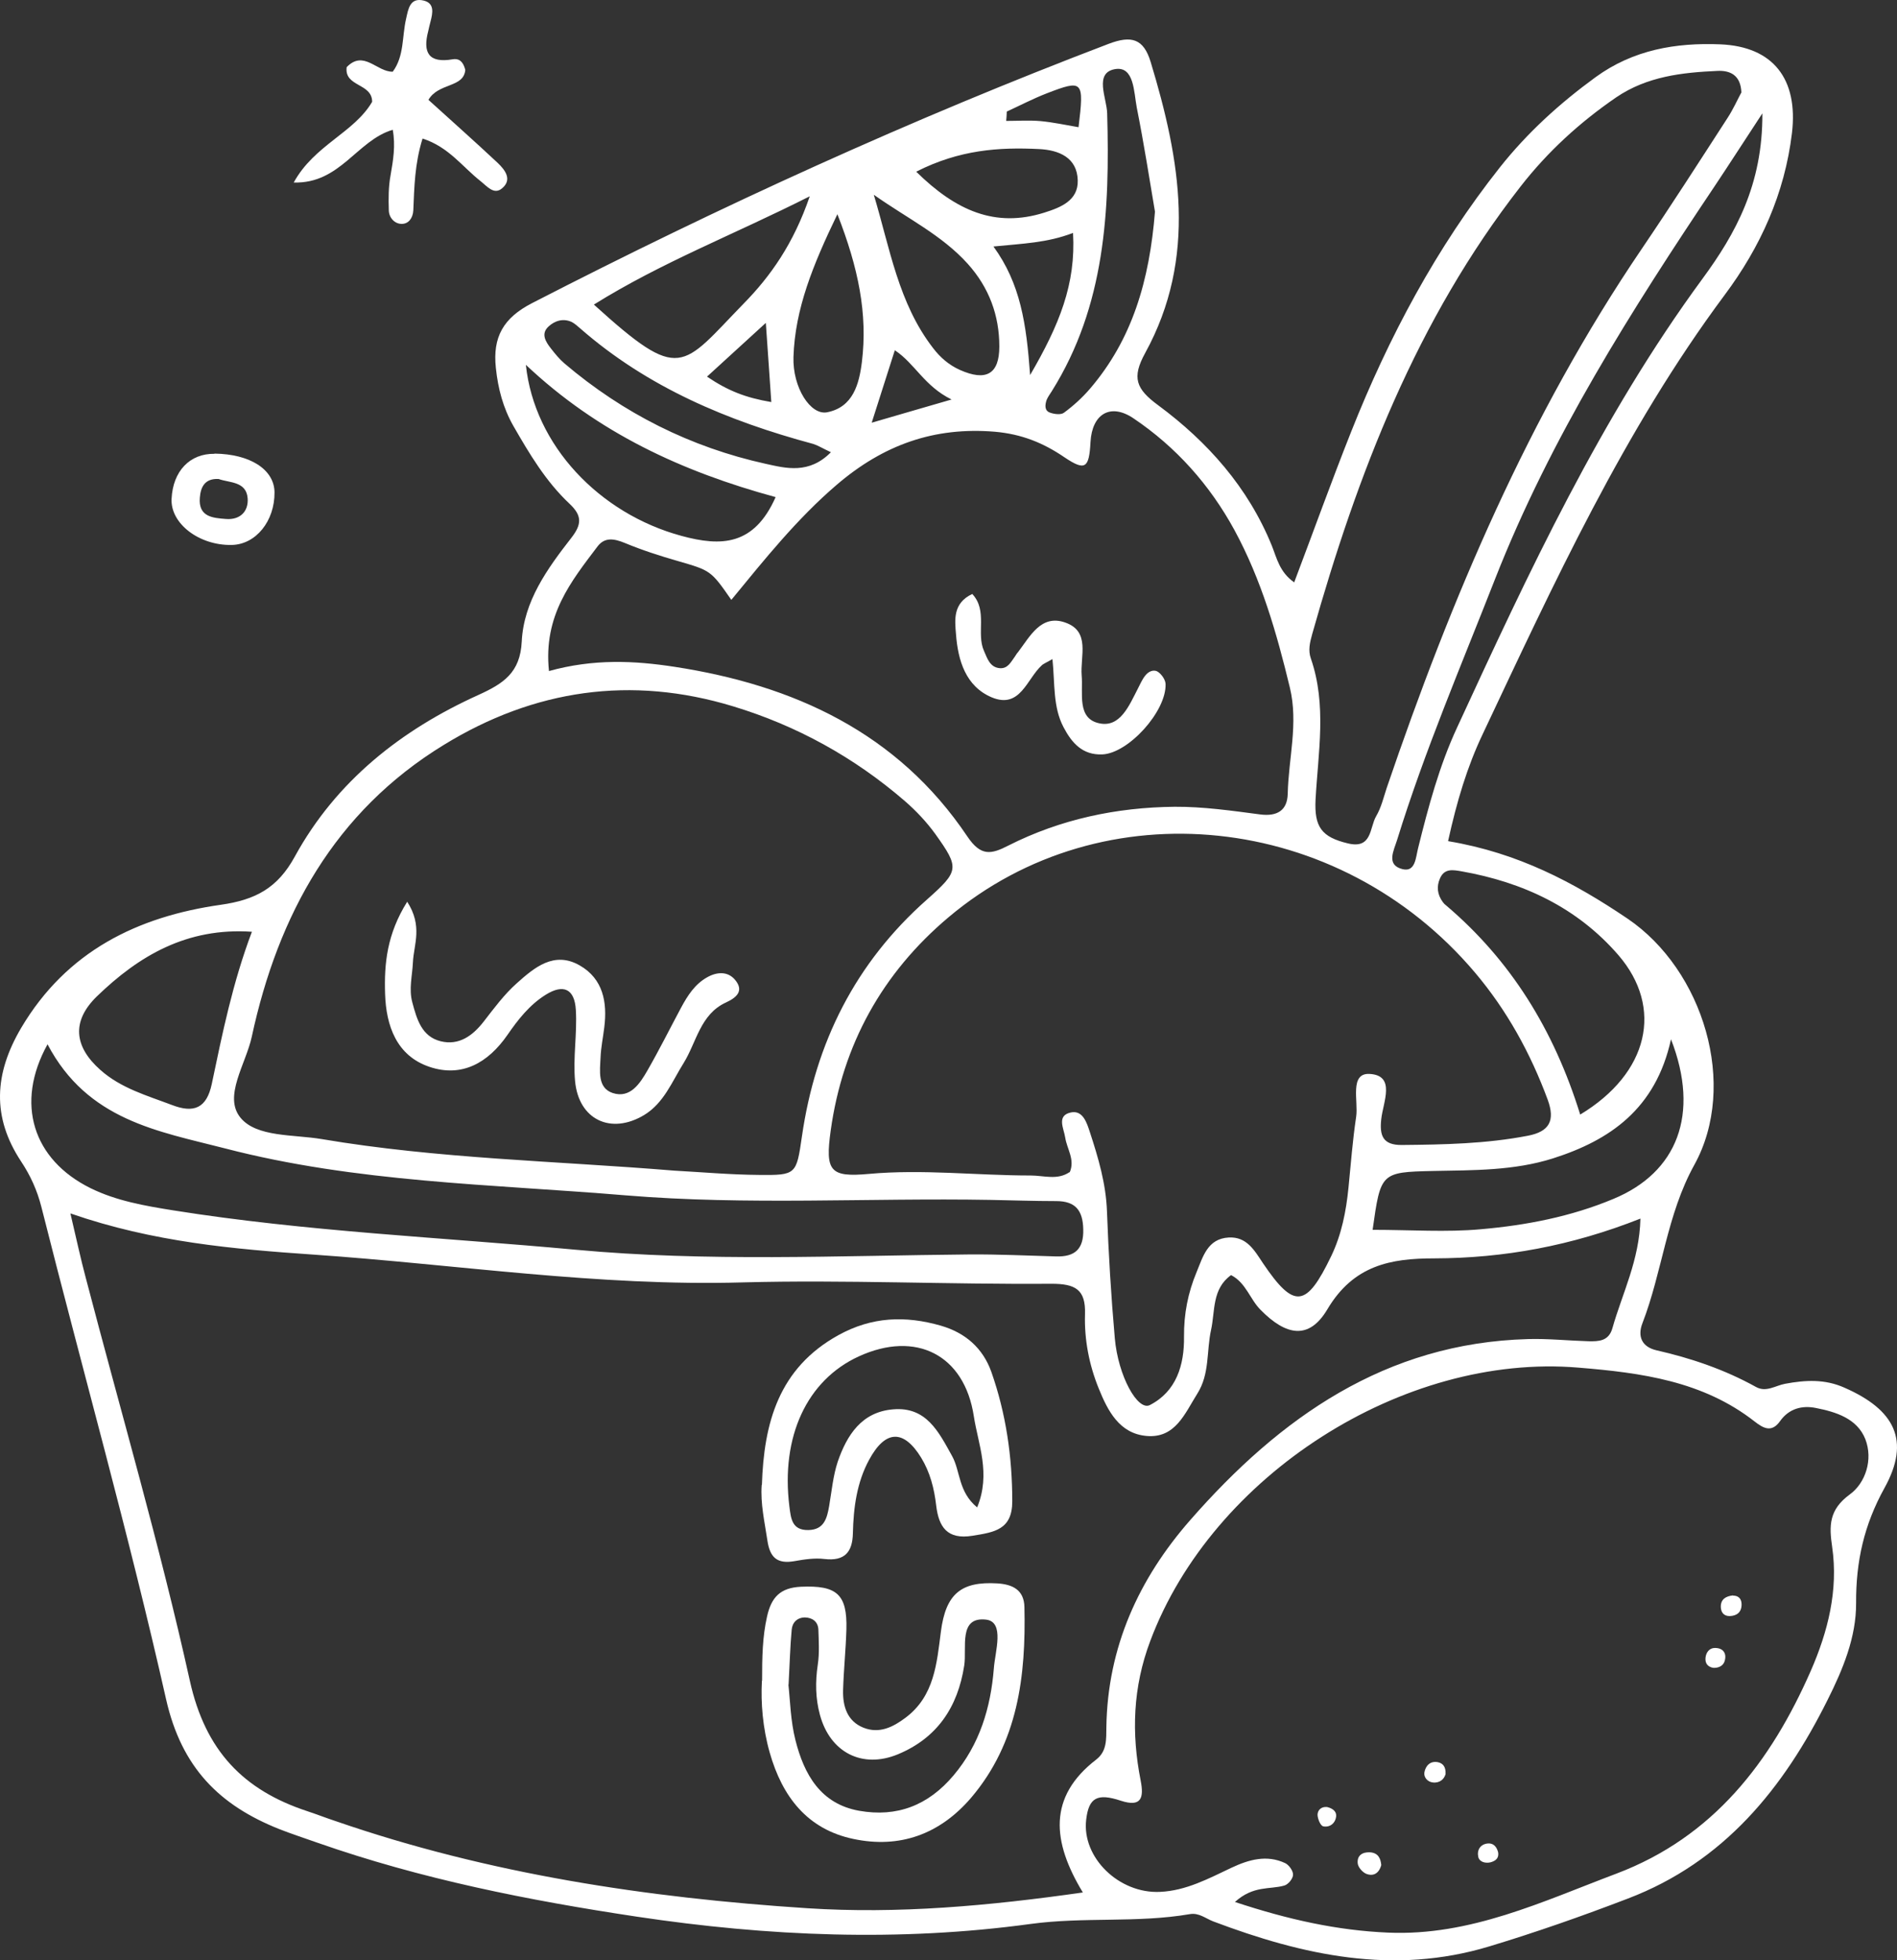
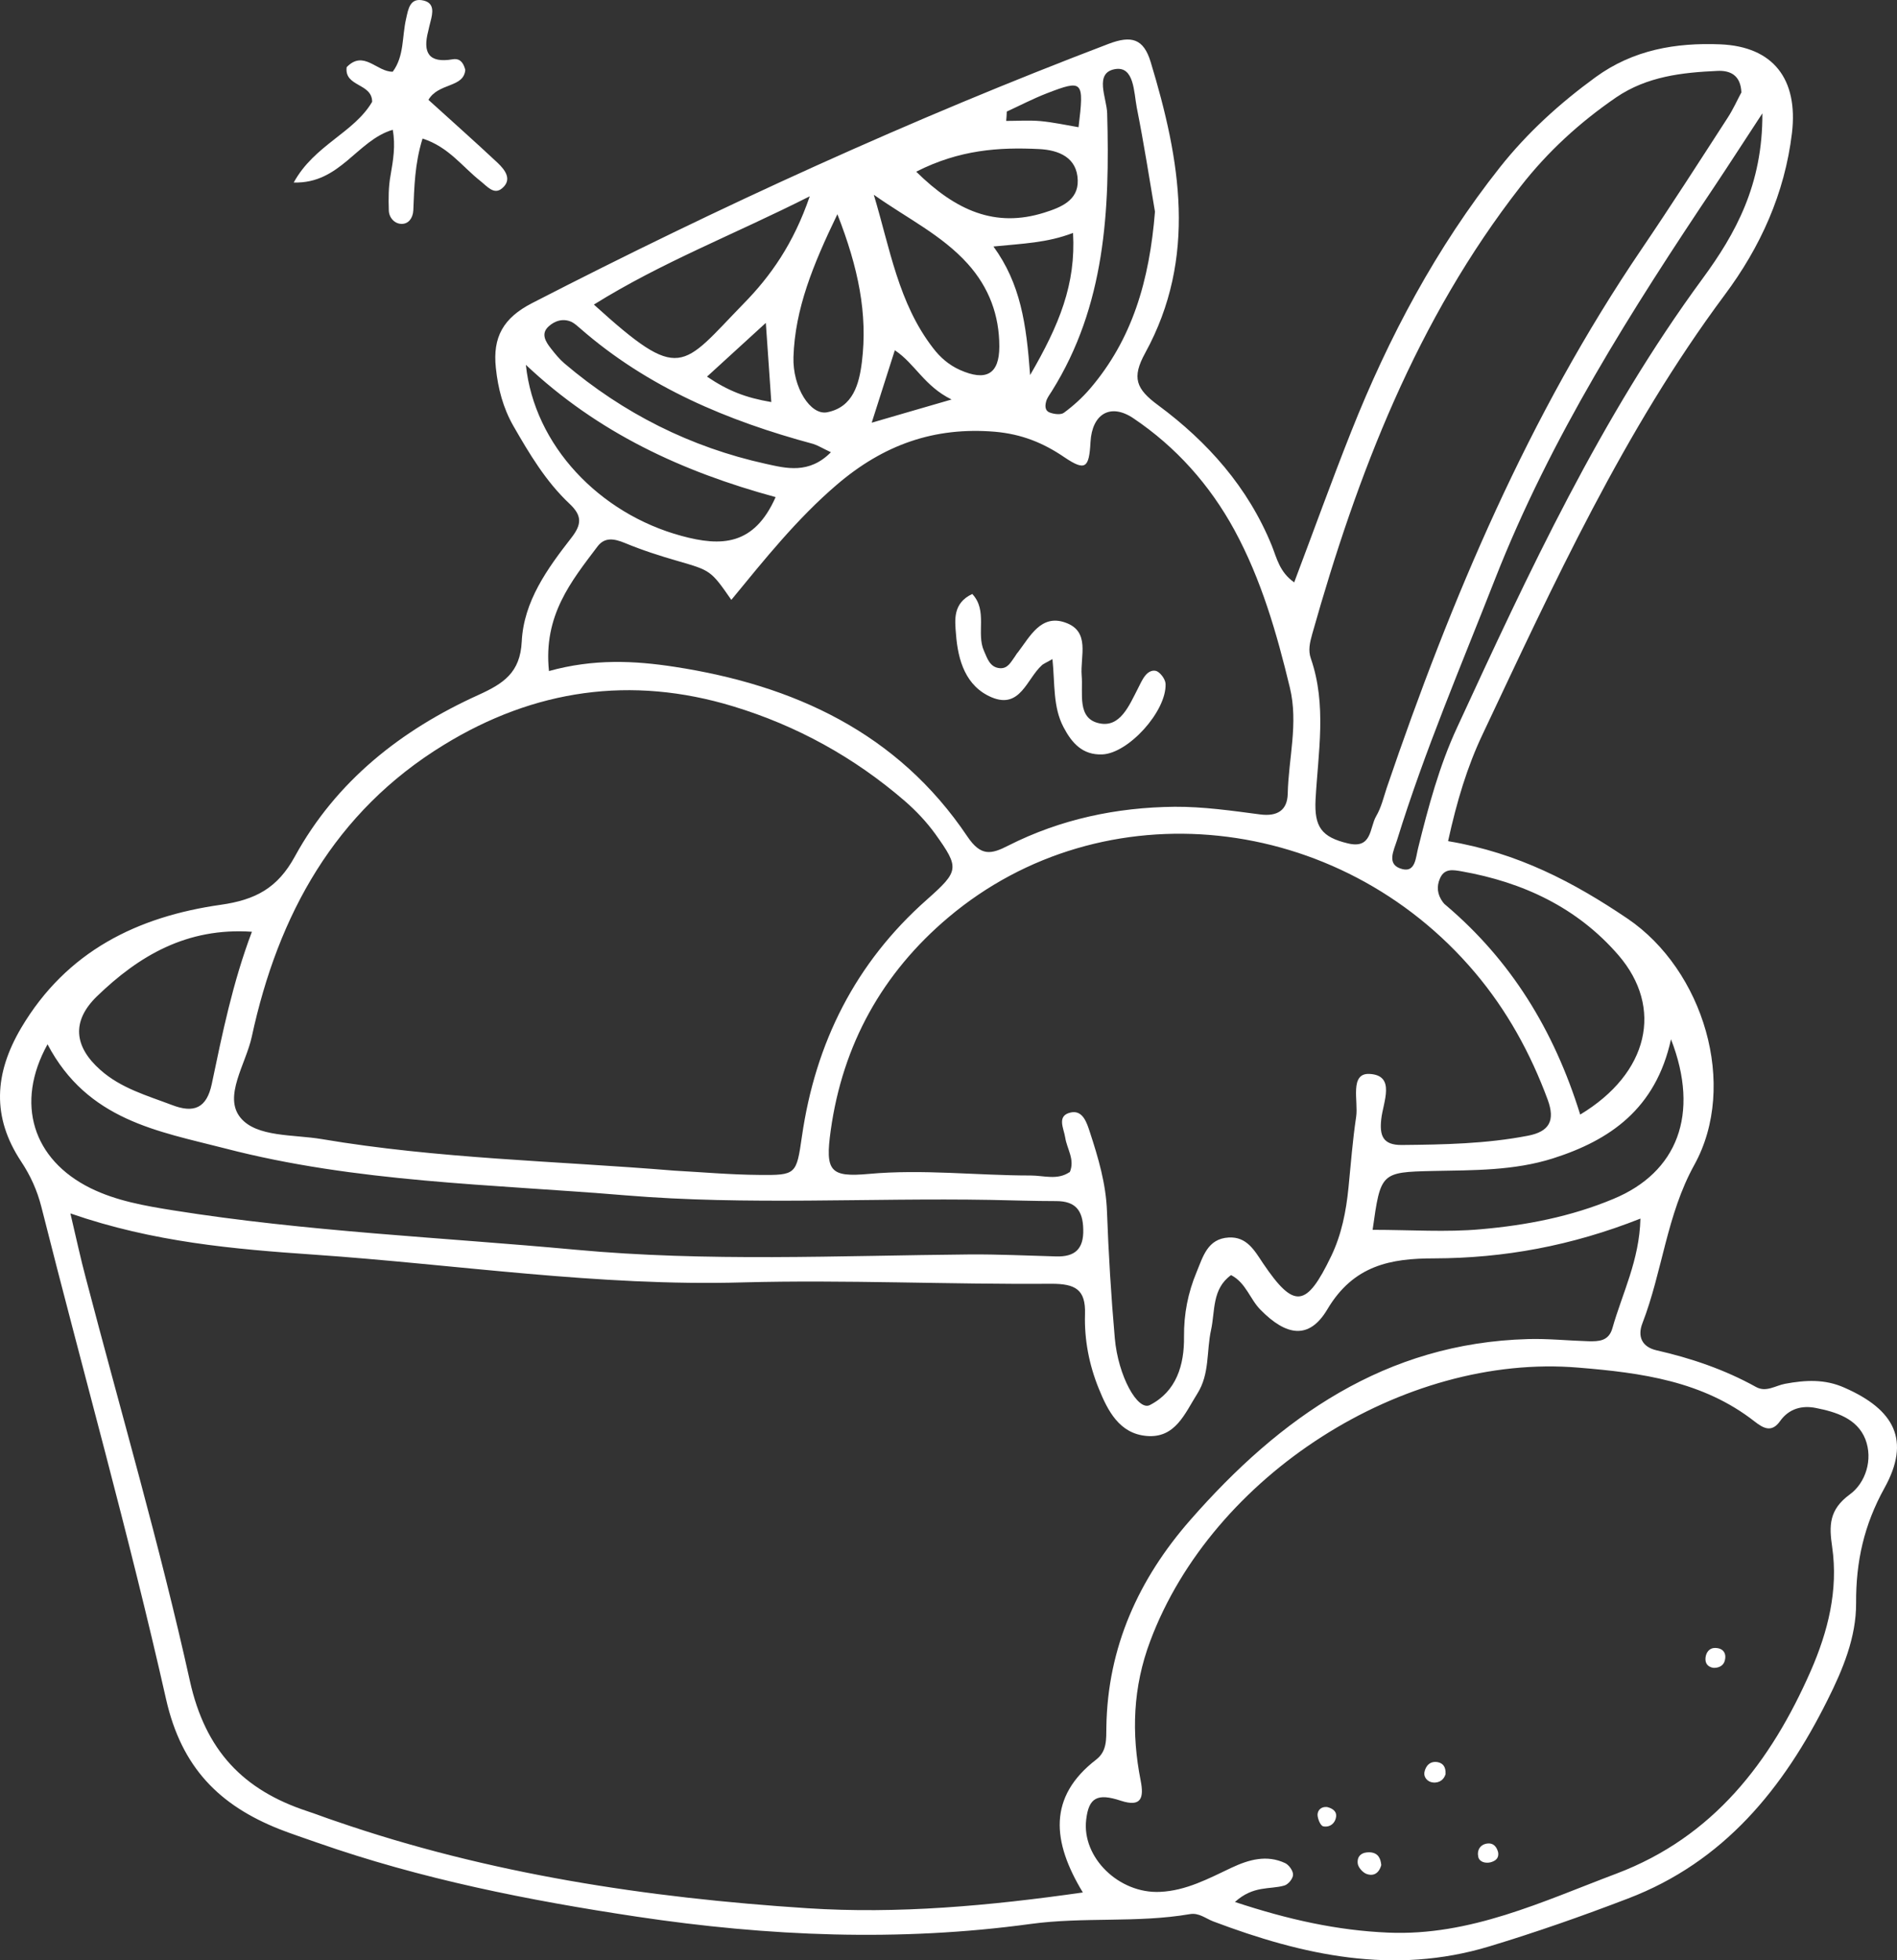
<svg xmlns="http://www.w3.org/2000/svg" width="91" height="94" viewBox="0 0 91 94" fill="none">
  <rect x="0" y="0" width="91" height="94" fill="#333333" stroke="none" />
  <path d="M69.485 40.338C72.814 40.895 75.485 42.302 78.072 44.048C81.721 46.521 83.385 52.044 81.278 55.857C79.953 58.245 79.746 60.974 78.786 63.456C78.542 64.089 78.767 64.589 79.463 64.749C81.128 65.127 82.736 65.675 84.232 66.505C84.721 66.779 85.172 66.439 85.633 66.354C86.602 66.175 87.533 66.118 88.483 66.543C90.89 67.6 91.662 69.073 90.401 71.348C89.414 73.132 89.028 74.878 89.038 76.87C89.047 78.513 88.398 80.061 87.674 81.505C85.558 85.753 82.699 89.284 78.09 91.039C75.899 91.879 73.689 92.654 71.441 93.333C66.852 94.721 62.497 93.758 58.199 92.134C57.832 91.993 57.513 91.71 57.08 91.785C54.55 92.219 51.992 91.908 49.434 92.257C43.142 93.116 36.85 92.852 30.558 91.908C25.338 91.124 20.203 90.105 15.219 88.358C14.607 88.141 13.996 87.943 13.394 87.707C10.526 86.565 8.711 84.762 7.968 81.486C6.181 73.566 3.971 65.75 1.986 57.877C1.779 57.065 1.459 56.367 1.008 55.687C-0.393 53.563 -0.28 51.486 1.017 49.287C3.199 45.605 6.604 43.953 10.582 43.387C12.256 43.151 13.319 42.585 14.147 41.065C16.131 37.45 19.253 34.995 22.95 33.324C24.153 32.777 24.953 32.258 25.028 30.766C25.122 28.831 26.26 27.264 27.407 25.791C27.915 25.14 27.925 24.725 27.323 24.158C26.185 23.091 25.395 21.761 24.624 20.42C24.135 19.561 23.89 18.636 23.787 17.645C23.627 16.163 24.144 15.247 25.517 14.539C34.527 9.904 43.725 5.703 53.196 2.097C54.277 1.691 54.86 1.852 55.199 2.975C56.619 7.657 57.447 12.349 54.935 16.927C54.287 18.107 54.484 18.645 55.566 19.438C57.926 21.185 59.873 23.365 61.011 26.169C61.246 26.754 61.378 27.434 62.083 27.925C63.005 25.489 63.87 23.082 64.811 20.713C66.616 16.163 68.902 11.877 71.949 8.026C73.275 6.355 74.817 4.958 76.538 3.702C78.354 2.381 80.394 2.041 82.52 2.126C85.069 2.23 86.263 3.797 85.962 6.374C85.614 9.281 84.448 11.849 82.727 14.152C77.893 20.647 74.545 27.962 71.112 35.231C70.388 36.76 69.889 38.403 69.466 40.329L69.485 40.338ZM3.378 58.189C3.67 59.425 3.867 60.35 4.112 61.266C5.795 67.704 7.667 74.095 9.106 80.59C9.849 83.95 11.673 85.838 14.739 86.848C15.2 86.999 15.651 87.178 16.112 87.329C23.439 89.859 31.038 91.002 38.721 91.502C43.076 91.785 47.44 91.389 51.945 90.747C50.468 88.311 50.261 86.168 52.584 84.375C53.111 83.969 53.064 83.393 53.073 82.817C53.13 78.985 54.625 75.709 57.099 72.887C61.406 67.968 66.466 64.4 73.294 64.211C74.263 64.183 75.231 64.287 76.2 64.315C76.689 64.325 77.169 64.315 77.347 63.692C77.818 62.021 78.645 60.435 78.692 58.434C75.372 59.746 72.137 60.332 68.798 60.341C66.72 60.341 64.933 60.662 63.673 62.786C62.798 64.259 61.698 64.06 60.466 62.805C59.958 62.295 59.77 61.512 59.055 61.143C58.133 61.804 58.293 62.871 58.096 63.768C57.87 64.787 58.039 65.873 57.437 66.826C56.835 67.78 56.384 68.978 55.001 68.856C53.694 68.743 53.139 67.647 52.707 66.581C52.246 65.448 52.011 64.24 52.048 63.013C52.086 61.833 51.587 61.559 50.44 61.559C45.502 61.597 40.565 61.361 35.627 61.493C28.715 61.691 21.906 60.634 15.059 60.162C11.222 59.897 7.366 59.567 3.387 58.189H3.378ZM59.233 91.2C61.829 92.059 64.171 92.569 66.588 92.672C70.519 92.842 73.99 91.181 77.545 89.841C82.191 88.085 84.946 84.488 86.865 80.118C87.683 78.248 88.191 76.257 87.89 74.18C87.74 73.16 87.73 72.396 88.737 71.659C89.48 71.121 89.865 69.998 89.48 69.007C89.085 68.016 88.069 67.704 87.11 67.515C86.461 67.383 85.821 67.534 85.388 68.148C84.993 68.705 84.599 68.497 84.175 68.167C81.692 66.222 78.73 65.826 75.72 65.58C67.312 64.872 58.152 70.753 55.18 78.683C54.343 80.901 54.268 83.11 54.719 85.385C54.879 86.206 54.757 86.669 53.769 86.348C52.631 85.97 52.227 86.206 52.105 87.254C51.888 89.066 53.675 90.813 55.65 90.718C56.901 90.662 57.983 90.076 59.083 89.557C59.911 89.17 60.767 88.925 61.651 89.34C61.829 89.425 62.036 89.708 62.027 89.897C62.027 90.086 61.792 90.369 61.604 90.416C60.917 90.615 60.127 90.397 59.233 91.209V91.2ZM32.298 56.131C33.671 56.206 35.044 56.329 36.408 56.339C38.195 56.358 38.204 56.32 38.468 54.498C39.117 49.995 41.035 46.172 44.459 43.142C46.01 41.764 46.038 41.631 44.872 39.998C44.449 39.413 43.941 38.875 43.396 38.403C40.979 36.317 38.223 34.797 35.176 33.872C30.276 32.38 25.621 33.06 21.285 35.722C16.056 38.922 13.338 43.869 12.078 49.712C11.795 51.024 10.695 52.581 11.541 53.601C12.313 54.536 14.081 54.394 15.426 54.62C21.012 55.565 26.674 55.668 32.307 56.131H32.298ZM51.315 56.216C51.578 55.602 51.183 55.102 51.098 54.545C51.032 54.111 50.675 53.497 51.362 53.346C51.954 53.214 52.142 53.865 52.283 54.29C52.688 55.527 53.054 56.763 53.102 58.085C53.177 60.114 53.299 62.144 53.478 64.174C53.638 65.986 54.578 67.676 55.161 67.374C56.431 66.722 56.816 65.457 56.798 64.089C56.788 63.013 56.986 61.993 57.4 61.002C57.71 60.256 57.926 59.397 58.942 59.34C59.807 59.293 60.174 59.954 60.588 60.577C62.083 62.786 62.666 62.711 63.861 60.228C64.359 59.189 64.576 58.075 64.688 56.943C64.801 55.81 64.886 54.677 65.055 53.554C65.168 52.808 64.726 51.449 65.695 51.496C66.974 51.562 66.344 52.855 66.259 53.667C66.174 54.441 66.325 54.913 67.246 54.904C69.278 54.885 71.291 54.847 73.294 54.46C74.328 54.262 74.611 53.733 74.244 52.733C73.416 50.495 72.287 48.447 70.754 46.634C64.237 38.932 52.913 37.733 45.493 43.991C42.324 46.663 40.424 50.089 39.85 54.205C39.577 56.159 39.812 56.461 41.675 56.291C44.27 56.055 46.857 56.367 49.443 56.367C50.073 56.367 50.722 56.603 51.305 56.206L51.315 56.216ZM26.317 32.182C28.489 31.578 30.445 31.682 32.354 31.974C38.073 32.852 43.057 35.127 46.405 40.111C47.054 41.074 47.543 40.971 48.371 40.546C50.873 39.281 53.562 38.714 56.346 38.686C57.719 38.677 59.093 38.875 60.456 39.054C61.274 39.158 61.754 38.856 61.773 38.063C61.81 36.364 62.29 34.693 61.876 32.975C61.246 30.36 60.503 27.783 59.215 25.414C58.03 23.243 56.412 21.43 54.362 20.052C53.261 19.316 52.387 19.854 52.312 21.194C52.246 22.44 52.067 22.601 51.08 21.94C50.045 21.232 49.011 20.817 47.731 20.703C44.806 20.458 42.371 21.336 40.142 23.243C38.233 24.876 36.681 26.82 35.082 28.765C34.094 27.34 34.085 27.358 32.495 26.896C31.64 26.65 30.793 26.377 29.975 26.037C29.467 25.829 29.016 25.744 28.668 26.197C27.407 27.868 26.053 29.511 26.335 32.182H26.317ZM83.536 4.448C83.507 3.589 82.981 3.372 82.388 3.4C80.686 3.476 79.012 3.664 77.535 4.665C75.786 5.864 74.244 7.27 72.936 8.951C67.961 15.332 65.121 22.704 62.949 30.398C62.836 30.804 62.742 31.181 62.883 31.578C63.654 33.806 63.231 36.081 63.108 38.337C63.042 39.649 63.391 40.14 64.66 40.442C65.826 40.725 65.695 39.687 66.014 39.139C66.259 38.724 66.372 38.233 66.522 37.78C69.617 28.699 73.331 19.92 78.749 11.943C80.159 9.866 81.514 7.752 82.877 5.647C83.141 5.241 83.338 4.797 83.526 4.448H83.536ZM2.278 50.08C0.707 52.921 1.591 55.612 4.337 56.971C5.579 57.585 6.952 57.821 8.306 58.038C14.701 59.057 21.172 59.331 27.614 59.926C33.897 60.511 40.226 60.209 46.528 60.152C47.901 60.143 49.274 60.209 50.656 60.247C51.55 60.275 51.992 59.907 51.964 58.944C51.945 58.038 51.587 57.594 50.666 57.594C49.612 57.594 48.559 57.556 47.506 57.537C41.684 57.434 35.853 57.802 30.031 57.32C23.589 56.782 17.09 56.707 10.78 55.064C7.591 54.243 4.196 53.724 2.278 50.071V50.08ZM84.533 5.449C83.592 6.883 82.943 7.893 82.275 8.894C78.25 14.898 74.385 20.977 71.723 27.755C70.096 31.908 68.338 36.015 67.021 40.272C66.861 40.791 66.475 41.48 67.284 41.678C67.905 41.83 67.914 41.103 68.027 40.669C68.516 38.696 69.043 36.723 69.899 34.882C73.331 27.443 76.783 20.014 81.674 13.359C83.254 11.207 84.561 8.856 84.542 5.439L84.533 5.449ZM75.796 53.45C79.106 51.458 79.802 48.315 77.639 45.804C75.664 43.519 73.059 42.302 70.115 41.782C69.72 41.716 69.297 41.622 69.08 42.113C68.902 42.509 68.949 42.896 69.212 43.255C69.259 43.321 69.316 43.378 69.381 43.425C72.466 46.049 74.535 49.363 75.805 53.45H75.796ZM65.845 58.972C67.679 58.972 69.372 59.095 71.037 58.944C73.209 58.755 75.363 58.34 77.394 57.49C80.451 56.225 81.561 53.441 80.159 49.834C79.426 53.176 77.225 54.677 74.498 55.546C72.626 56.14 70.679 56.112 68.733 56.15C66.231 56.206 66.231 56.235 65.845 58.972ZM12.096 44.68C8.955 44.463 6.651 45.842 4.648 47.777C3.425 48.966 3.547 50.184 4.817 51.307C5.804 52.185 7.055 52.534 8.25 52.987C9.303 53.393 9.914 53.139 10.159 51.977C10.667 49.561 11.156 47.135 12.087 44.671L12.096 44.68ZM37.207 23.837C32.731 22.619 28.686 20.76 25.226 17.494C25.63 21.355 28.752 24.63 32.693 25.697C34.602 26.216 36.173 26.169 37.207 23.837ZM55.406 10.159C55.152 8.658 54.879 6.902 54.531 5.156C54.39 4.42 54.409 3.155 53.487 3.315C52.471 3.494 53.092 4.703 53.111 5.43C53.243 10.084 53.026 14.662 50.449 18.768C50.365 18.9 50.261 19.042 50.205 19.183C50.13 19.41 50.092 19.693 50.374 19.788C50.581 19.863 50.901 19.901 51.042 19.788C51.493 19.457 51.917 19.07 52.283 18.645C54.315 16.276 55.142 13.454 55.406 10.131V10.159ZM28.489 14.605C32.674 18.4 32.674 17.635 35.674 14.558C36.953 13.255 38.063 11.698 38.844 9.413C35.138 11.282 31.762 12.566 28.489 14.605ZM41.919 9.347C42.69 11.905 43.095 14.539 44.76 16.691C45.107 17.145 45.521 17.503 46.048 17.739C47.299 18.296 47.938 17.947 47.938 16.616C47.938 15.124 47.449 13.793 46.424 12.651C45.183 11.273 43.518 10.47 41.929 9.347H41.919ZM39.859 21.685C39.436 21.487 39.229 21.355 39.013 21.288C34.913 20.184 31.066 18.579 27.821 15.738C27.699 15.634 27.577 15.521 27.436 15.445C27.022 15.247 26.617 15.379 26.317 15.653C25.931 16.002 26.175 16.389 26.429 16.71C26.627 16.965 26.834 17.22 27.078 17.428C29.9 19.825 33.135 21.449 36.737 22.242C37.687 22.45 38.816 22.761 39.878 21.666L39.859 21.685ZM40.17 10.272C38.994 12.708 38.138 14.813 38.063 17.116C38.016 18.579 38.881 19.929 39.681 19.769C40.922 19.523 41.214 18.419 41.346 17.352C41.628 15.049 41.176 12.84 40.17 10.272ZM43.951 8.233C45.86 10.112 47.75 10.933 50.092 10.197C50.873 9.951 51.728 9.621 51.7 8.649C51.672 7.554 50.797 7.195 49.847 7.148C47.929 7.053 46.029 7.176 43.951 8.233ZM51.474 11.169C50.224 11.65 49.048 11.679 47.656 11.82C48.954 13.604 49.236 15.521 49.415 17.985C50.816 15.577 51.616 13.623 51.474 11.169ZM37 19.278C36.906 17.966 36.841 16.918 36.737 15.483C35.627 16.493 34.837 17.22 33.916 18.06C34.922 18.74 35.768 19.07 36.991 19.278H37ZM45.644 19.155C44.336 18.513 43.894 17.437 42.925 16.795C42.531 18.041 42.192 19.08 41.816 20.269C43.067 19.901 44.129 19.599 45.653 19.155H45.644ZM48.296 5.354C48.296 5.505 48.277 5.656 48.267 5.798C48.813 5.798 49.368 5.76 49.913 5.807C50.525 5.864 51.127 5.996 51.738 6.1C52.011 3.863 51.954 3.806 50.214 4.476C49.556 4.731 48.926 5.061 48.286 5.354H48.296Z" fill="white" />
  <path d="M20.269 6.647C19.893 7.856 19.874 8.97 19.827 10.084C19.808 10.461 19.592 10.744 19.263 10.735C18.934 10.735 18.661 10.442 18.652 10.093C18.633 9.527 18.633 8.951 18.736 8.403C18.859 7.686 18.981 6.997 18.84 6.223C17.119 6.732 16.319 8.819 14.09 8.752C15.078 6.949 16.978 6.374 17.852 4.882C17.852 3.976 16.507 4.174 16.63 3.221C17.448 2.371 18.078 3.457 18.84 3.438C19.395 2.692 19.282 1.758 19.479 0.908C19.583 0.445 19.658 -0.14 20.335 0.03C20.852 0.162 20.758 0.625 20.655 1.021C20.608 1.182 20.58 1.342 20.542 1.493C20.269 2.532 20.57 3.041 21.718 2.843C21.943 2.805 22.197 2.862 22.32 3.353C22.244 4.221 21.041 3.957 20.552 4.788C21.633 5.769 22.762 6.77 23.871 7.808C24.219 8.139 24.596 8.611 24.078 9.036C23.693 9.357 23.363 8.932 23.053 8.686C22.188 8.007 21.52 7.044 20.279 6.647H20.269Z" fill="white" />
-   <path d="M10.281 21.751C12.003 21.77 13.159 22.516 13.169 23.611C13.178 24.989 12.275 26.103 11.128 26.131C9.557 26.169 8.165 25.102 8.231 23.913C8.297 22.591 9.106 21.742 10.291 21.761L10.281 21.751ZM10.488 22.969C9.811 22.931 9.623 23.375 9.586 23.866C9.51 24.781 10.197 24.838 10.836 24.885C11.532 24.942 11.927 24.508 11.88 23.894C11.815 23.073 11.006 23.158 10.488 22.969Z" fill="white" />
-   <path d="M36.558 80.59C36.558 79.447 36.577 78.484 36.794 77.522C37 76.587 37.433 76.134 38.421 76.087C40.132 76.011 40.65 76.436 40.602 78.135C40.574 79.107 40.471 80.08 40.443 81.052C40.424 81.817 40.64 82.534 41.421 82.846C42.182 83.148 42.841 82.817 43.443 82.364C44.825 81.326 44.938 79.759 45.136 78.23C45.371 76.427 46.104 75.822 47.844 75.926C48.578 75.973 49.123 76.238 49.142 77.059C49.217 80.363 48.841 83.554 46.584 86.206C45.079 87.962 43.151 88.651 40.932 88.179C38.731 87.716 37.527 86.159 36.925 84.044C36.587 82.855 36.493 81.656 36.549 80.599L36.558 80.59ZM37.819 80.769C37.903 81.524 37.922 82.515 38.157 83.44C38.571 85.083 39.361 86.499 41.214 86.829C43.029 87.15 44.524 86.574 45.737 85.139C46.998 83.648 47.525 81.883 47.675 80.004C47.731 79.202 48.211 77.767 47.299 77.663C45.963 77.512 46.386 79.013 46.255 79.863C45.944 81.864 44.957 83.337 43.076 84.12C41.364 84.828 39.822 84.035 39.333 82.232C39.117 81.439 39.107 80.646 39.229 79.825C39.314 79.268 39.276 78.692 39.258 78.135C39.239 77.757 38.966 77.569 38.618 77.559C38.251 77.559 38.007 77.795 37.978 78.145C37.903 78.947 37.885 79.759 37.828 80.788L37.819 80.769Z" fill="white" />
-   <path d="M36.549 71.206C36.643 68.242 37.348 65.609 40.217 64.023C41.825 63.135 43.433 63.079 45.136 63.569C46.311 63.909 47.148 64.646 47.553 65.778C48.258 67.78 48.559 69.856 48.559 71.99C48.559 73.359 47.694 73.472 46.65 73.642C45.427 73.84 45.032 73.208 44.91 72.198C44.816 71.376 44.618 70.602 44.186 69.894C43.349 68.535 42.474 68.554 41.693 69.998C41.101 71.084 40.941 72.301 40.913 73.528C40.894 74.425 40.518 74.869 39.549 74.756C39.079 74.699 38.58 74.775 38.11 74.859C37.292 75.001 36.934 74.699 36.812 73.868C36.681 72.981 36.474 72.112 36.539 71.206H36.549ZM46.875 72.282C47.543 70.649 46.922 69.262 46.715 67.912C46.264 64.957 43.932 63.787 41.195 65.042C38.703 66.184 37.452 68.894 37.866 72.226C37.941 72.82 37.988 73.387 38.787 73.368C39.53 73.349 39.671 72.811 39.775 72.216C39.897 71.499 39.963 70.763 40.189 70.083C40.631 68.809 41.336 67.704 42.841 67.581C44.44 67.44 45.032 68.667 45.672 69.819C46.076 70.546 45.963 71.537 46.875 72.282Z" fill="white" />
  <path d="M69.344 85.073C69.278 85.309 69.062 85.517 68.723 85.47C68.488 85.442 68.291 85.234 68.328 84.989C68.385 84.677 68.601 84.431 68.968 84.498C69.203 84.545 69.363 84.705 69.344 85.064V85.073Z" fill="white" />
  <path d="M66.259 89.435C66.146 89.85 65.864 89.982 65.534 89.85C65.356 89.774 65.149 89.538 65.13 89.35C65.092 88.972 65.356 88.802 65.722 88.821C66.118 88.849 66.23 89.123 66.259 89.425V89.435Z" fill="white" />
  <path d="M71.864 88.802C71.921 89.104 71.742 89.236 71.498 89.302C71.253 89.359 70.971 89.284 70.915 89.048C70.839 88.717 71.008 88.424 71.385 88.396C71.648 88.377 71.799 88.566 71.864 88.812V88.802Z" fill="white" />
  <path d="M63.663 86.65C63.899 86.707 64.115 86.839 64.096 87.084C64.068 87.424 63.795 87.641 63.475 87.575C63.344 87.547 63.212 87.226 63.203 87.027C63.203 86.801 63.381 86.621 63.654 86.65H63.663Z" fill="white" />
-   <path d="M83.131 76.511C83.413 76.511 83.545 76.681 83.545 76.936C83.545 77.305 83.319 77.484 82.971 77.493C82.68 77.493 82.558 77.305 82.548 77.059C82.539 76.681 82.793 76.54 83.131 76.502V76.511Z" fill="white" />
  <path d="M82.191 79.976C81.909 79.929 81.787 79.749 81.815 79.485C81.843 79.23 82.003 79.022 82.266 79.022C82.643 79.022 82.84 79.258 82.737 79.636C82.671 79.882 82.445 79.985 82.191 79.976Z" fill="white" />
-   <path d="M19.526 43.227C20.297 44.416 19.846 45.294 19.808 46.144C19.78 46.785 19.602 47.418 19.78 48.069C19.997 48.881 20.232 49.702 21.135 49.929C22.009 50.146 22.668 49.674 23.204 48.985C23.702 48.343 24.191 47.682 24.784 47.154C25.63 46.398 26.58 45.587 27.812 46.295C28.931 46.937 29.138 48.06 28.988 49.259C28.931 49.74 28.828 50.222 28.809 50.703C28.781 51.345 28.649 52.166 29.392 52.412C30.229 52.685 30.699 51.959 31.066 51.317C31.63 50.335 32.138 49.315 32.674 48.315C32.985 47.739 33.333 47.191 33.925 46.861C34.395 46.597 34.913 46.568 35.261 46.984C35.712 47.522 35.317 47.843 34.828 48.069C33.587 48.636 33.417 49.976 32.787 50.986C32.232 51.874 31.847 52.893 30.897 53.469C29.307 54.422 27.756 53.695 27.586 51.836C27.483 50.712 27.69 49.57 27.624 48.438C27.567 47.408 27.022 47.172 26.176 47.701C25.404 48.183 24.849 48.891 24.342 49.627C23.42 50.958 22.16 51.685 20.599 51.156C19.028 50.627 18.52 49.193 18.473 47.654C18.426 46.219 18.558 44.794 19.536 43.236L19.526 43.227Z" fill="white" />
  <path d="M50.468 31.616C50.111 31.814 50.035 31.842 49.979 31.899C49.255 32.55 48.944 34.013 47.571 33.438C46.321 32.909 45.954 31.663 45.86 30.417C45.803 29.728 45.7 28.925 46.64 28.482C47.393 29.284 46.819 30.37 47.205 31.219C47.364 31.578 47.487 32.003 47.966 32.041C48.352 32.069 48.502 31.729 48.691 31.474C48.738 31.408 48.775 31.332 48.832 31.276C49.415 30.511 49.941 29.445 51.098 29.851C52.321 30.275 51.813 31.465 51.888 32.39C51.964 33.23 51.644 34.457 52.735 34.684C53.732 34.901 54.164 33.834 54.578 33.032C54.691 32.815 54.785 32.588 54.935 32.399C55.086 32.201 55.349 32.069 55.566 32.229C55.735 32.352 55.904 32.597 55.913 32.796C55.961 34.108 54.127 36.128 52.876 36.175C51.935 36.213 51.418 35.637 51.014 34.863C50.506 33.891 50.609 32.805 50.487 31.606L50.468 31.616Z" fill="white" />
</svg>